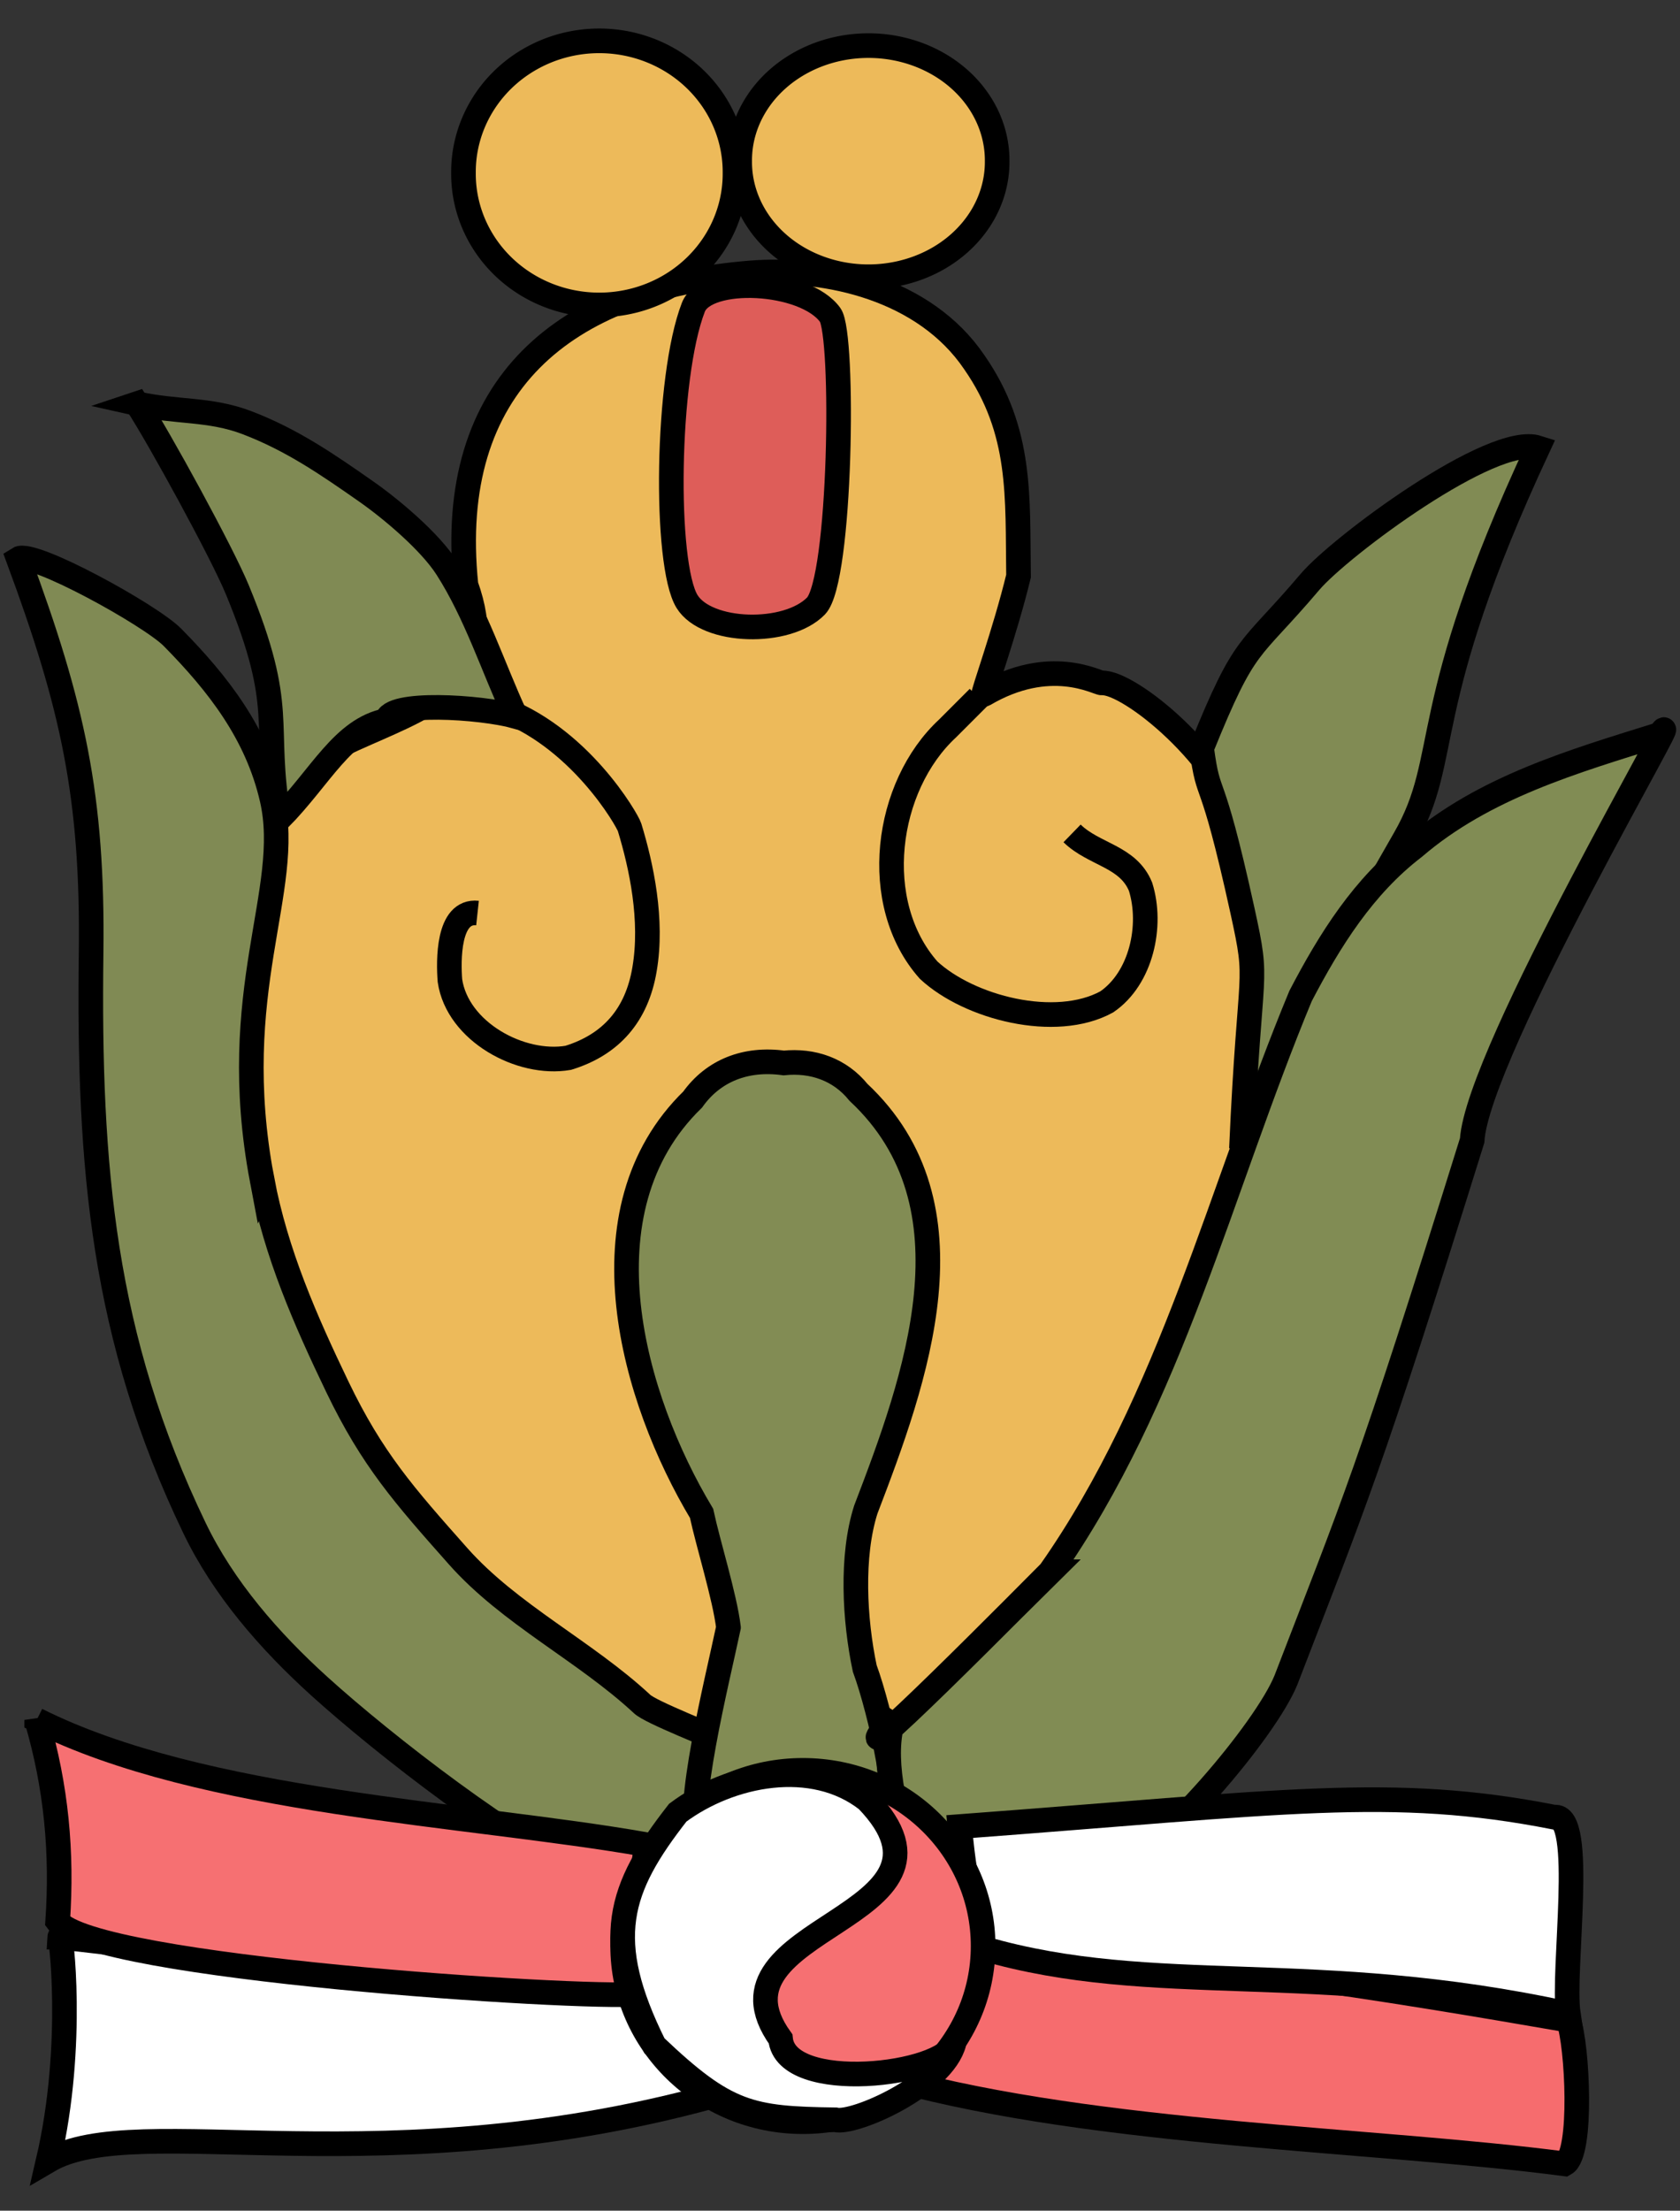
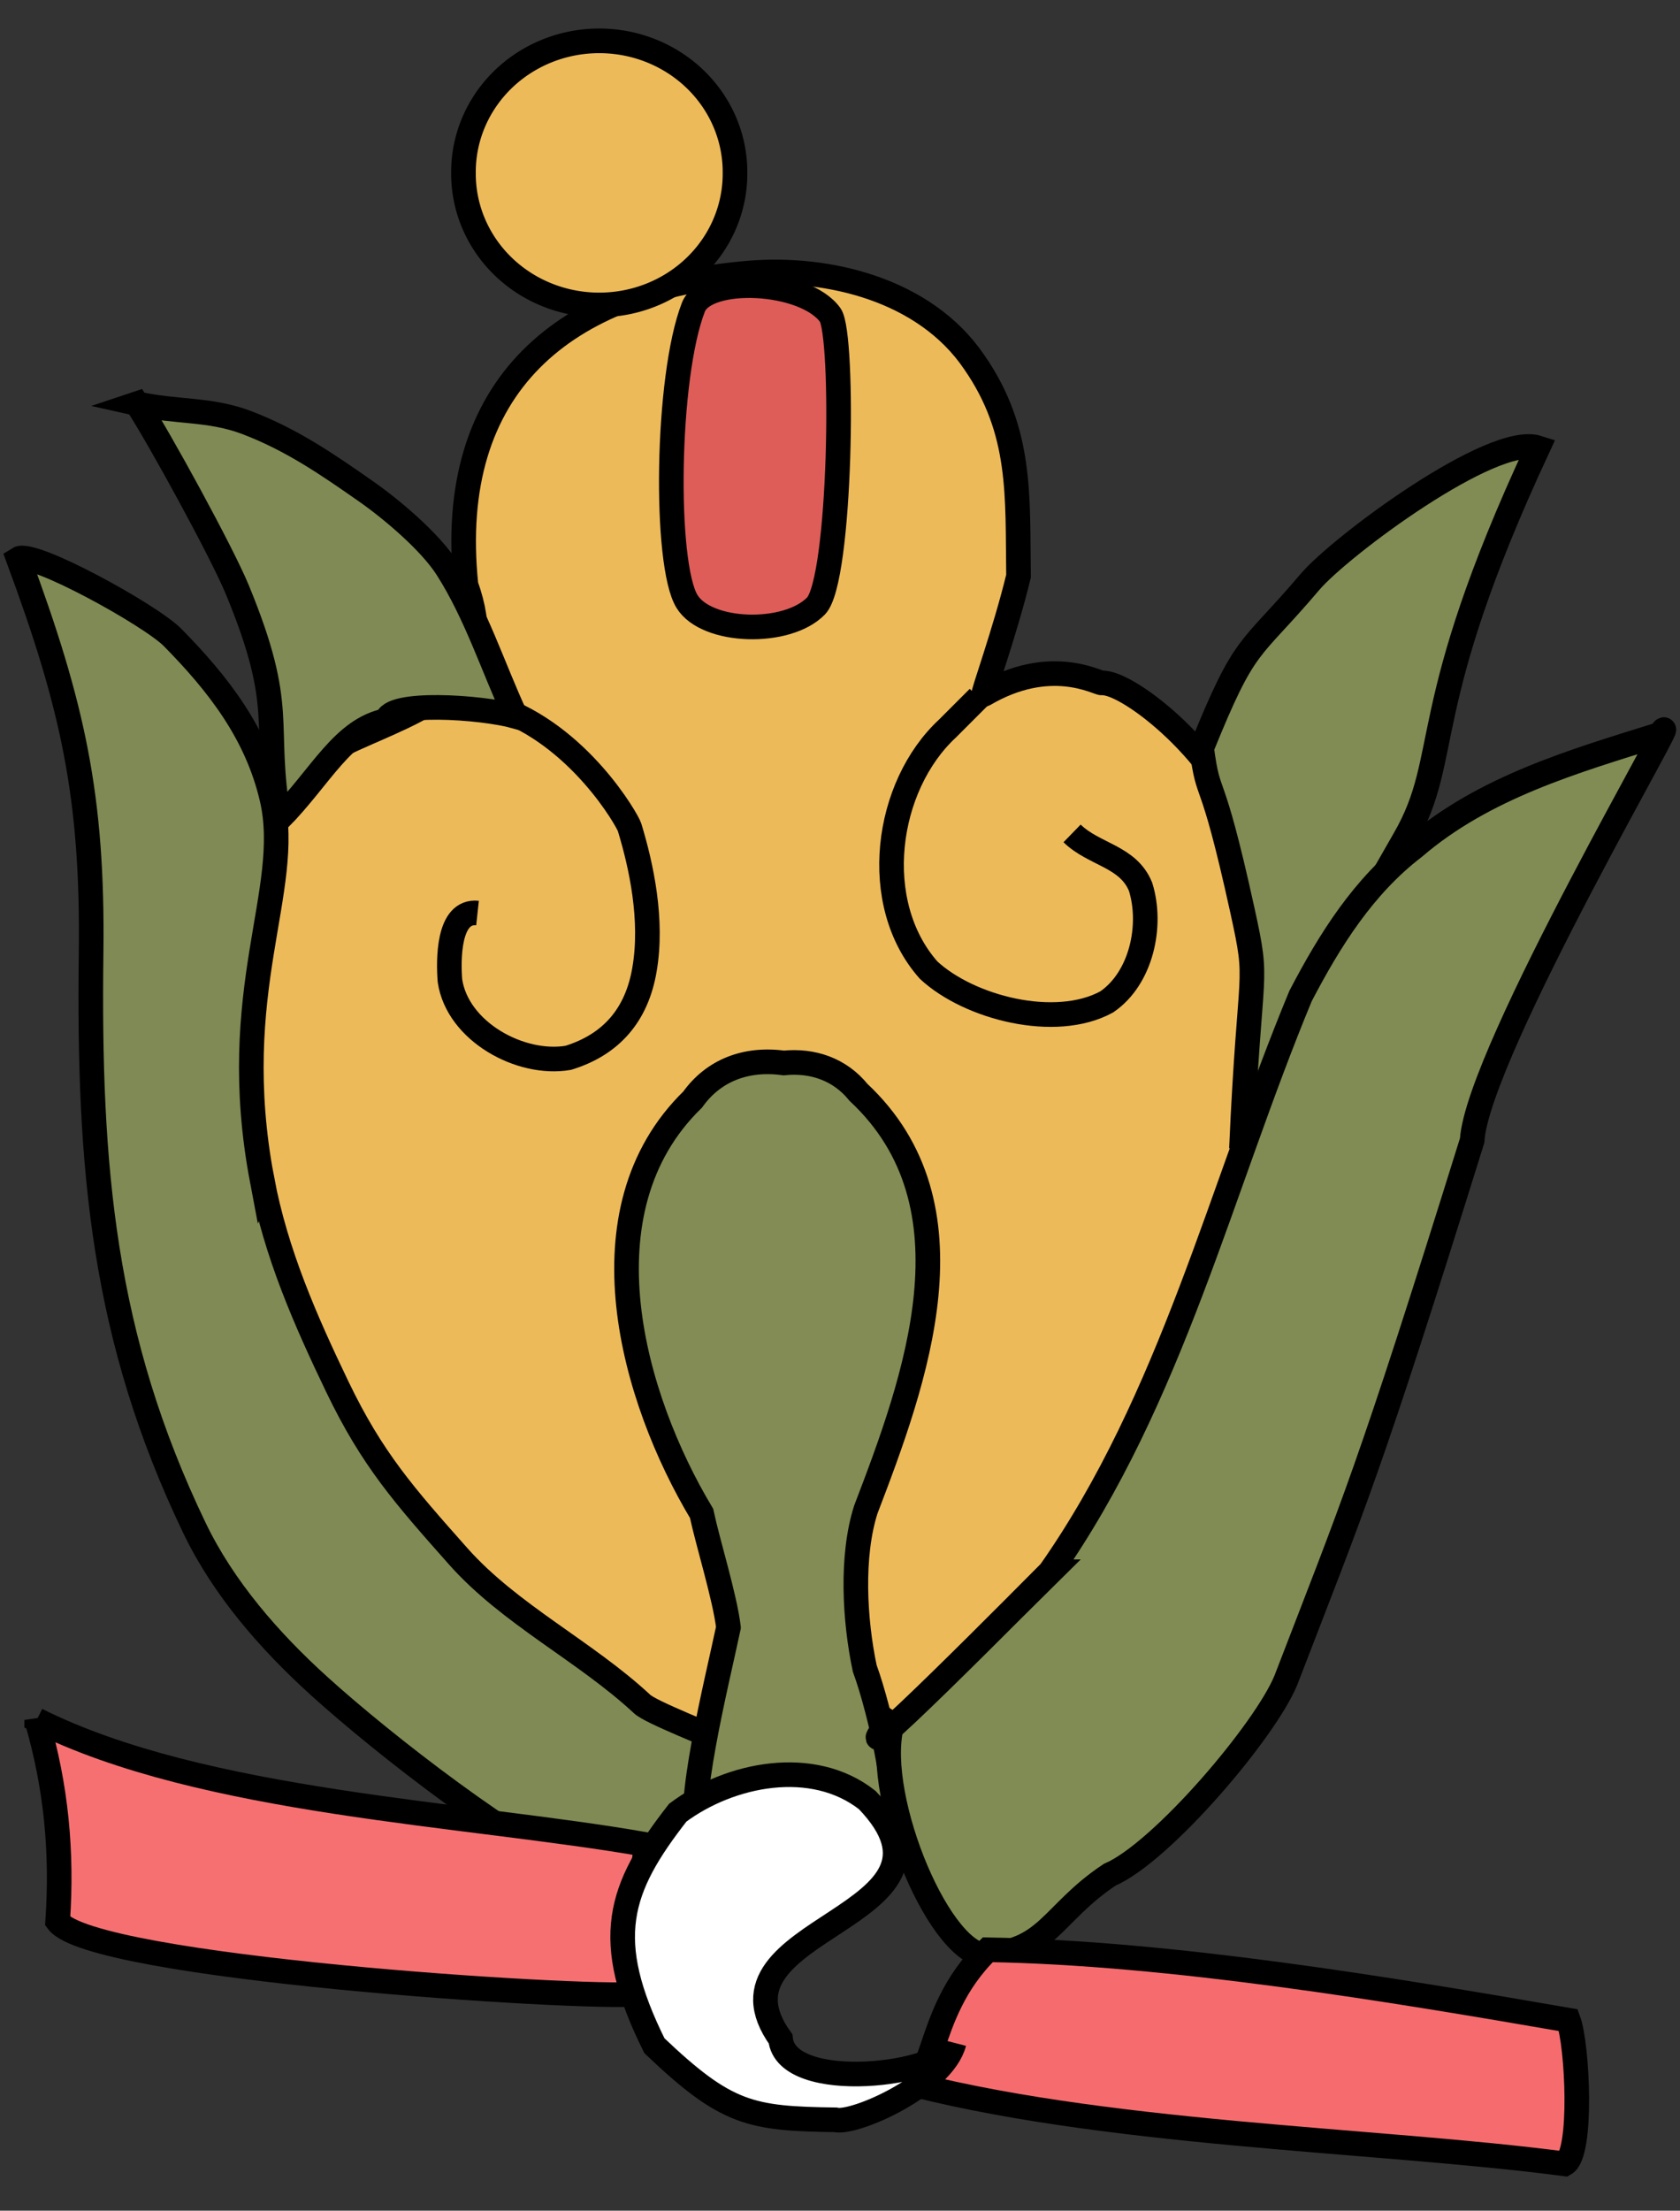
<svg xmlns="http://www.w3.org/2000/svg" width="273" height="359" version="1.0">
  <rect width="100%" height="100%" fill="#333333" stroke="none" />
  <path fill="#edba5a" fill-rule="evenodd" stroke="#000" stroke-width="4" d="M98.911 286.285c-18.044-9.395-30.732-26.785-44.472-41.509-9.328-14.669-14.626-36.909-18.486-53.874-2.399-19.283-.304-28.644 1.113-47.799 3.549-30.754 48.88-19.6 38.654-48.1-3.377-32.621 16.184-48.248 46.169-50.68 12.551-1.018 28.385 2.62 36.429 14.493 7.804 11.243 7.005 21.79 7.192 34.745-2.207 9.099-5.968 19.424-5.65 19.236 10.771-6.368 18.47-1.849 19.191-1.892 4.386-.265 19.978 12.247 23.014 24.43 12.851 33.642 10.899 84.098-5.358 114.796-13.553 23.017-72.521 48.472-97.796 36.154z" />
-   <path fill="#edba5a" stroke="#000" stroke-linejoin="bevel" stroke-width="4" d="M162.039 26.174a20.921 18.638 0 1 1-41.841 0 20.921 18.638 0 1 1 41.841 0z" />
  <path fill="#edba5a" stroke="#000" stroke-linejoin="bevel" stroke-width="4" d="M119.437 28.076a22.062 21.301 0 1 1-44.123 0 22.062 21.301 0 1 1 44.123 0z" />
  <path fill="none" stroke="#000" stroke-width="4" d="M80.639 114.801c13.44 4.545 21.321 18.411 21.666 19.542 1.907 6.244 3.812 15.051 2.427 23.083-1.245 7.395-5.4 12.207-12.402 14.359-7.713 1.321-17.996-4.254-19.217-12.543-.241-3.146-.391-11.497 4.483-10.969" />
  <path fill="none" stroke="#000" stroke-width="4" d="M158.996 113.279c-.685.685-3.514 3.514-4.992 4.992-10.178 9.406-12.734 28.421-3.096 39.28 6.596 6.106 20.595 9.71 28.931 5.152 5.626-3.841 7.472-12.395 5.503-18.699-2.039-4.984-7.538-5.173-11.131-8.664" />
  <path fill="#de5d59" fill-rule="evenodd" stroke="#000" stroke-width="4" d="M111.646 97.685c3.214 5.198 16.264 5.536 20.949.73 4.104-4.209 4.621-44.058 2.318-47.259-4.129-5.738-20.216-6.473-22.238-1.27-4.42 11.377-4.745 41.788-1.029 47.799z" />
  <path fill="#808a54" fill-rule="evenodd" stroke="#000" stroke-width="4" d="M22.256 65.554c3.618 5.549 13.814 24.155 16.328 30.255 8.086 19.623 4.039 21.229 6.729 37.264 6.919-7.029 10.314-14.63 17.553-16.091.253-3.176 15.237-2.221 20.932-.654-3.707-8.032-6.454-16.702-11.175-24.071-2.747-4.288-8.951-9.527-13.126-12.449-6.336-4.435-12.125-8.406-19.365-11.169-6.055-2.311-11.502-1.641-17.877-3.085z" />
  <path fill="#808a54" fill-rule="evenodd" stroke="#000" stroke-width="4" d="M42.59 191.607c-5.826-30.773 5.042-46.961 1.61-61.873-2.441-10.607-8.742-18.698-16.169-26.227C24.459 99.884 5.239 89.316 2.987 90.743 11.822 114.594 15.128 129.349 14.803 154.828c-.443 34.756 1.908 62.351 16.8 93.311 4.729 9.832 12.235 18.4 20.268 25.671 10.685 9.673 31.706 25.93 44.824 31.817 13.382-1.404 25.408-8.361 37.968-12.756 5.141-2.347-27.481-13.511-30.306-16.137-9.281-8.626-21.512-14.546-29.919-24.02-8.744-9.853-13.961-15.738-19.62-27.51-5.2-10.817-9.966-21.655-12.227-33.599z" />
  <path fill="#828c54" fill-rule="evenodd" stroke="#000" stroke-width="4" d="M118.376 264.27c-.608-4.996-3.316-13.582-4.371-18.511-11.152-18.582-20.028-49.136-1.451-67.195 3.366-4.721 8.638-6.788 14.802-5.947 4.703-.481 9.118 1.029 12.144 4.77 19.707 18.394 9.238 46.764 1.187 67.777-2.398 7.538-1.837 17.88-.169 25.765 2.632 7.185 6.077 23.095 4.178 26.373-3.439 2.482-28.879 3.578-31.191 1.56-2.252-4.859 2.945-25.501 4.871-34.591z" />
  <path fill="#818b54" fill-rule="evenodd" stroke="#000" stroke-width="4" d="M195.265 121.493c7.241-17.878 7.578-15.173 17.587-26.976 4.901-5.78 29.661-24.178 37.059-21.802-19.878 42.659-13.883 50.011-21.646 63.499-21.067 36.606-14.758 29.163-26.533 50.329 1.377-31.02 2.954-25.979.158-38.707-5.223-23.78-5.392-17.119-6.625-26.343z" />
  <path fill="#818c54" fill-rule="evenodd" stroke="#000" stroke-width="4" d="M170.66 255.245c19.735-28.155 27.669-62.165 40.684-93.509 4.74-9.078 10.219-17.84 18.456-24.147 11.379-9.764 25.947-13.968 39.964-18.342 5.685-8.231-29.693 51.633-30.541 65.964-16.958 54.402-19.208 58.927-30.255 87.609-3.305 8.152-20.178 27.998-28.648 31.627-9.58 6.365-10.15 12.857-21 12.971-8.103-2.366-18.407-29.294-13.757-39.096-13.496 15.992 24.448-22.449 25.098-23.077z" />
-   <path fill="#fff" fill-rule="evenodd" stroke="#000" stroke-width="4" d="M9.705 314.579c.083-1.407 2.577 17.235-1.871 36.312C22.357 342.356 62.499 355.67 118.293 339.702c-10.227.15-6.476-15.633-13.412-16.311-31.091-.516-78.847-7.073-95.175-8.812z" />
  <path fill="#f67072" fill-rule="evenodd" stroke="#000" stroke-width="4" d="M5.963 279.302c3.183 10.867 4.178 21.482 3.408 32.72 5.593 7.543 84.772 12.666 94.435 11.811-2.443-6.798.513-16.618 1.169-24.289-29.357-5.139-71.921-6.69-99.012-20.241z" />
  <path fill="#f66c6e" fill-rule="evenodd" stroke="#000" stroke-width="4" d="M145.476 337.732c7.248 3.071 3.905-10.226 15.044-21.106 29.68.506 65.16 6.386 94.345 11.435 1.492 4.043 2.341 21.682-.598 23.332-30.992-4.051-75.616-4.663-108.792-13.662z" />
-   <path fill="#fff" fill-rule="evenodd" stroke="#000" stroke-width="4" d="M254.85 327.049c-1.048-6.982 2.852-32.706-2.282-31.951-26.483-5.202-43.954-2.408-96.615 1.522 1.099 12.538 2.499 12.191 3.804 19.779 27.831 8.071 53.85 1.688 95.093 10.65z" />
-   <path fill="#f67072" stroke="#000" stroke-linejoin="round" stroke-width="4" d="M159.757 316.018c0 7.874-3.28 15.006-8.582 20.169-5.301 5.164-12.623 8.359-20.707 8.359s-15.406-3.195-20.707-8.359c-5.301-5.164-8.582-12.296-8.582-20.169 0-7.874 3.28-15.006 8.582-20.169 5.301-5.164 12.623-8.359 20.707-8.359s15.406 3.195 20.707 8.359c5.301 5.164 8.582 12.296 8.582 20.169z" />
  <path fill="#fff" fill-rule="evenodd" stroke="#000" stroke-width="4" d="M106.342 332.209c11.703 11.137 15.59 11.843 29.417 12.033 3.042.761 17.503-5.593 19.279-12.508-1.379 5.254-27.292 8.387-28.2-.638-13.31-18.507 32.808-19.322 14.084-38.785-8.841-6.95-22.292-4.294-30.785 2.054-9.658 12.346-12.384 20.576-3.795 37.844z" />
</svg>